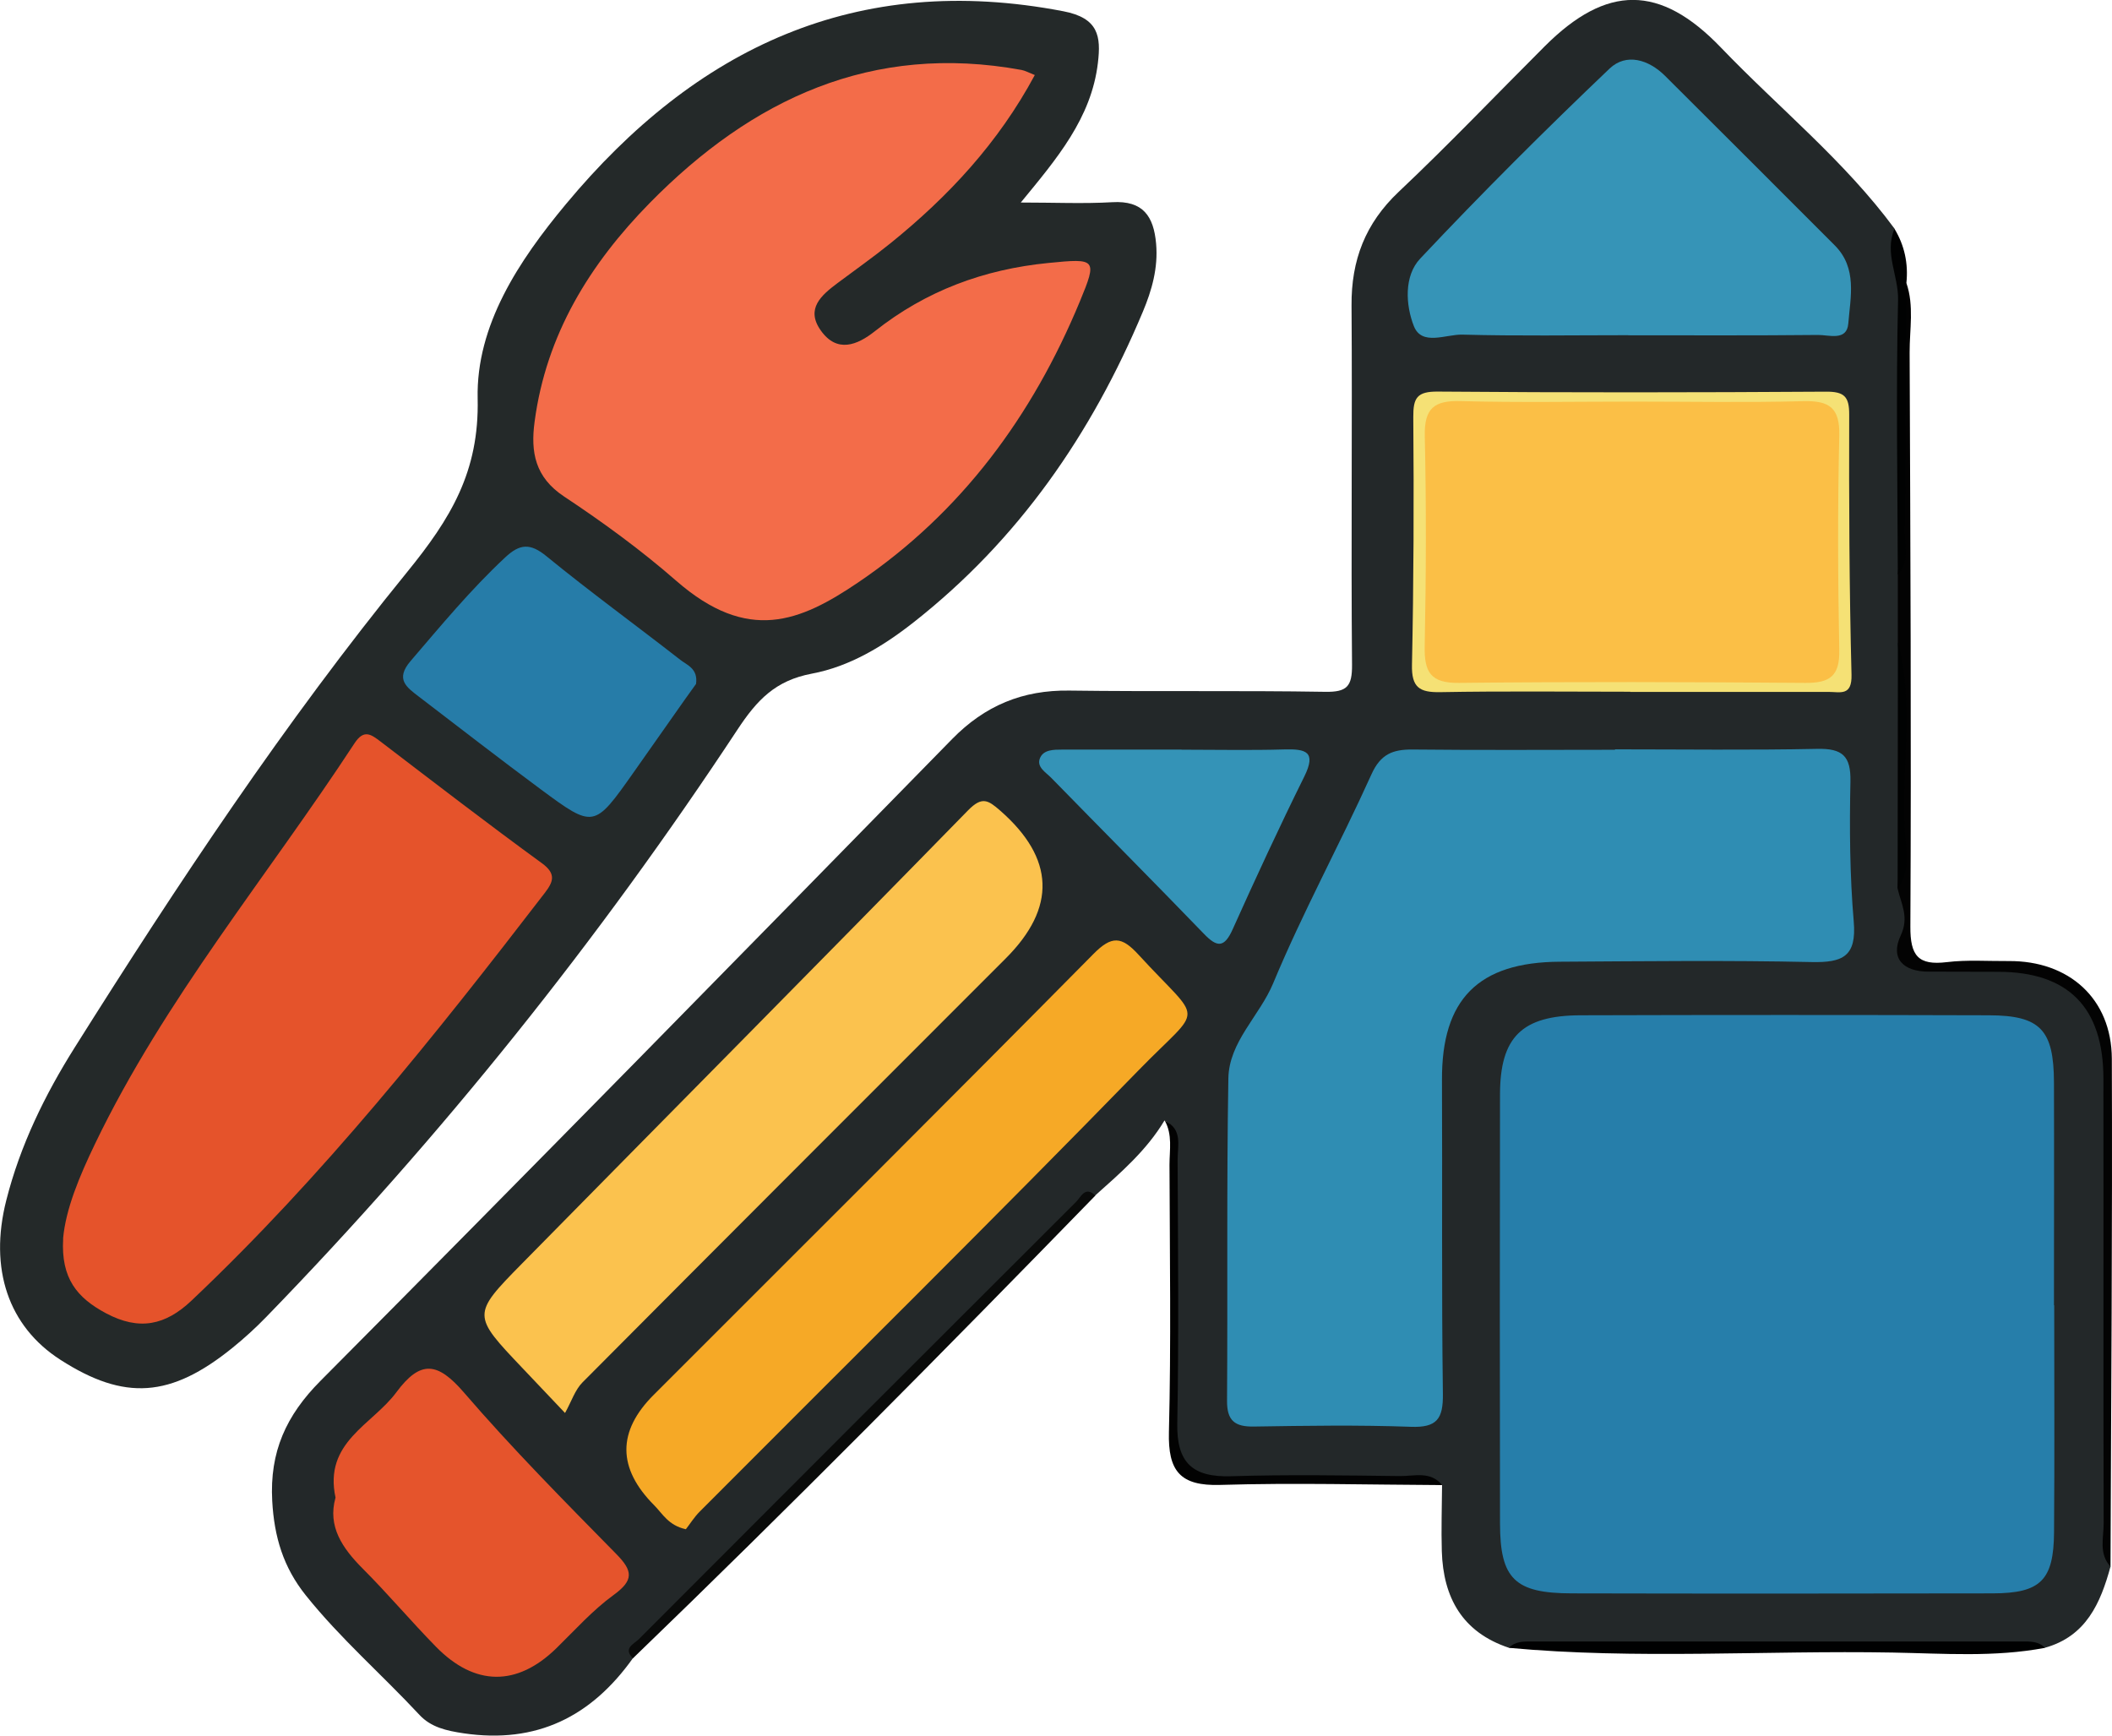
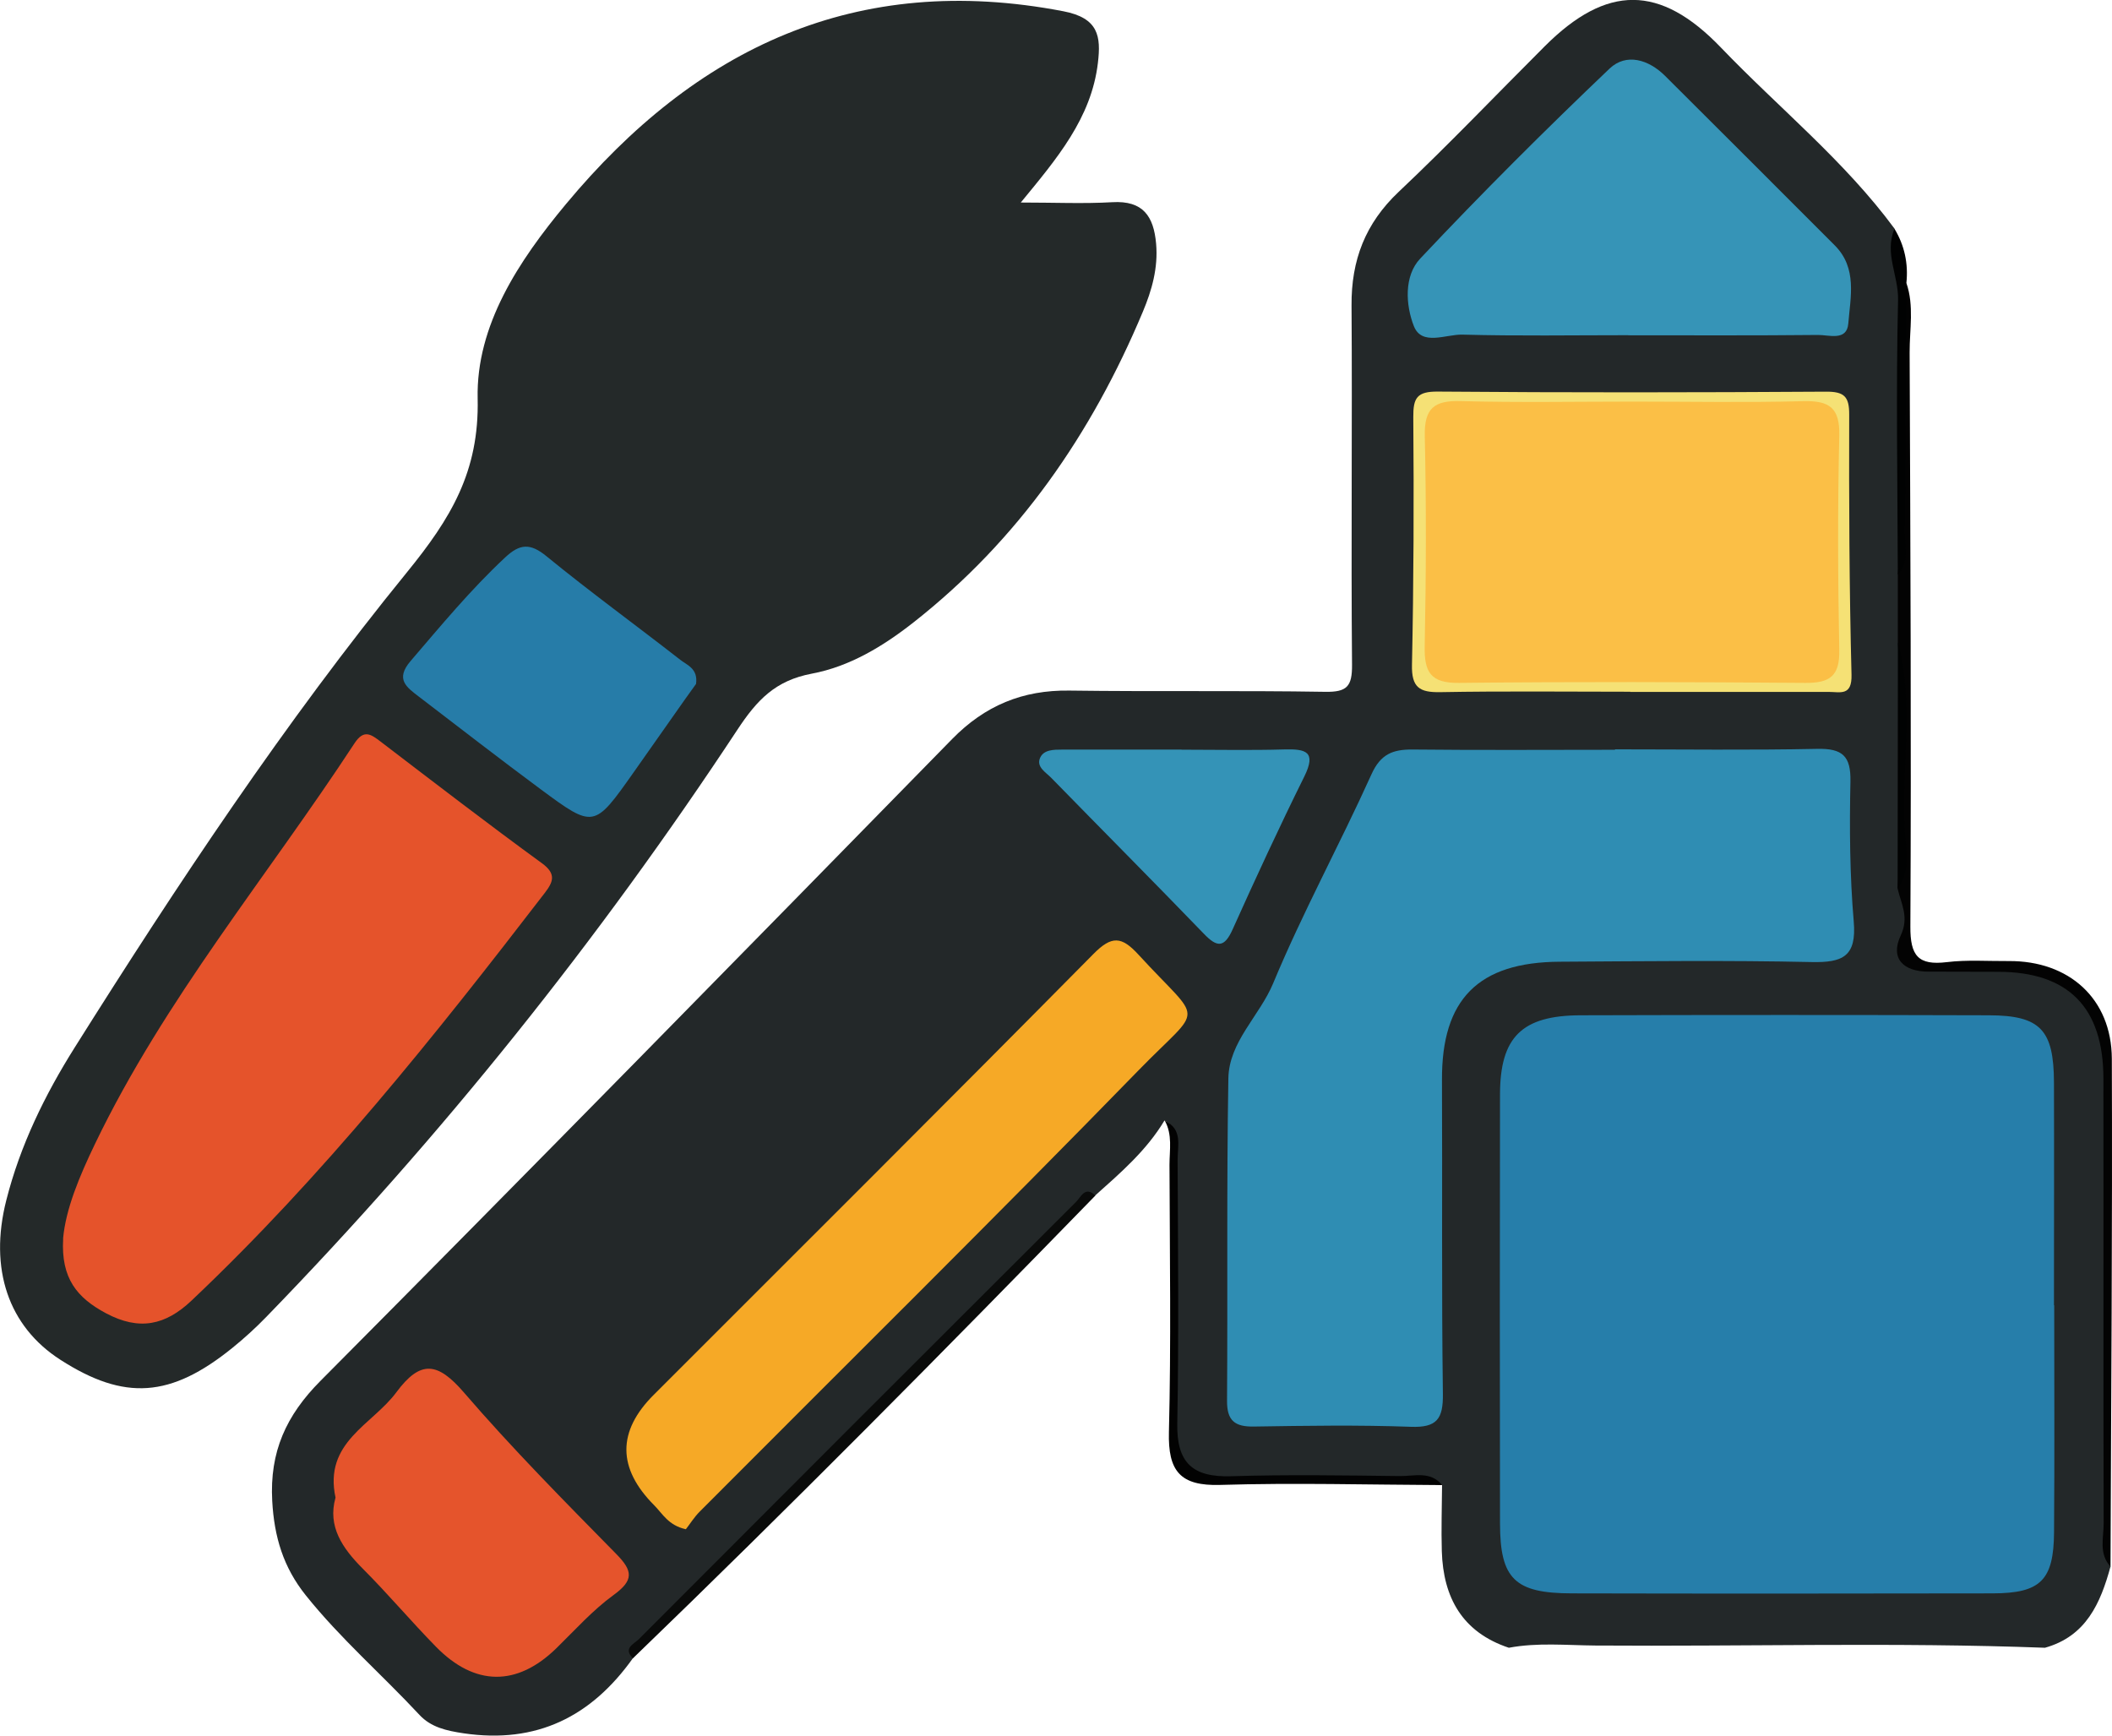
<svg xmlns="http://www.w3.org/2000/svg" id="Ebene_2" data-name="Ebene 2" viewBox="0 0 255.48 209.97">
  <defs>
    <style>
      .cls-1 {
        fill: #fbbf46;
      }

      .cls-2 {
        fill: #232829;
      }

      .cls-3 {
        fill: #020202;
      }

      .cls-4 {
        fill: #267eaa;
      }

      .cls-5 {
        fill: #000101;
      }

      .cls-6 {
        fill: #267ca8;
      }

      .cls-7 {
        fill: #030303;
      }

      .cls-8 {
        fill: #fbc24e;
      }

      .cls-9 {
        fill: #f5e175;
      }

      .cls-10 {
        fill: #3694b7;
      }

      .cls-11 {
        fill: #f36c49;
      }

      .cls-12 {
        fill: #e5532b;
      }

      .cls-13 {
        fill: #f6a926;
      }

      .cls-14 {
        fill: #242929;
      }

      .cls-15 {
        fill: #2f8db3;
      }

      .cls-16 {
        fill: #e5542c;
      }

      .cls-17 {
        fill: #3493b7;
      }

      .cls-18 {
        fill: #0a0b0a;
      }

      .cls-19 {
        fill: #010202;
      }
    </style>
  </defs>
  <g id="Ebene_1-2" data-name="Ebene 1">
    <g>
      <path class="cls-2" d="M255.3,189.51c-1.21,4.43-2.95,8.43-7.93,9.82-18.13-.68-36.27-.14-54.4-.27-3.48-.03-6.98-.38-10.45,.27-5.62-1.87-7.94-6.06-8.11-11.68-.08-2.66,.01-5.33,.03-8-8.07-1.38-16.19-.38-24.29-.57-7.87-.19-8.18-.34-8.18-8.16,0-10.31,.04-20.63-.05-30.94-.01-1.48,.97-3.36-1.06-4.43-2.16,3.61-5.29,6.31-8.37,9.06-.49,.14-.93,.38-1.28,.73-18.03,17.94-36.01,35.91-53.94,53.94-.35,.36-.58,.81-.7,1.3-5.03,7.08-11.66,10.4-20.48,9.1-2.07-.31-3.94-.72-5.34-2.22-4.53-4.87-9.57-9.24-13.75-14.46-2.74-3.42-3.83-7.09-4.07-11.43-.32-5.93,1.66-10.33,5.86-14.55,25.59-25.74,50.99-51.67,76.38-77.61,3.97-4.06,8.54-5.95,14.18-5.87,10.32,.14,20.65-.02,30.97,.15,2.62,.04,3.25-.65,3.23-3.27-.13-14.48,.04-28.97-.06-43.46-.04-5.49,1.66-9.93,5.71-13.76,6.05-5.71,11.8-11.75,17.69-17.63,7.46-7.44,13.91-7.5,21.29,.19,7,7.3,14.95,13.7,21,21.91,2.37,13.84,.85,27.81,1.28,41.71,0,2.81,0,5.61,0,8.42,0,9.76-.01,19.51,.01,29.26-.05,1.17,.37,2.3,.41,3.46,.27,6.55,.29,7.03,7.07,6.45,14.05-1.2,17.42,5.27,17.11,17.22-.44,16.78-.12,33.59-.1,50.39,0,1.64-.32,3.33,.35,4.93Z" />
      <path class="cls-14" d="M123.48,24.5c4.08,0,7.59,.16,11.07-.04,3.73-.22,5.01,1.71,5.3,5.02,.26,2.92-.52,5.65-1.6,8.22-6.19,14.78-15.04,27.61-27.76,37.6-3.7,2.91-7.75,5.34-12.28,6.19-4.41,.83-6.63,3.17-9.02,6.8-16.78,25.44-35.75,49.16-57,71.04-1.27,1.31-2.63,2.55-4.05,3.7-7.49,6.07-13.08,6.45-20.84,1.46-6.28-4.04-8.65-10.98-6.54-19.29,1.68-6.64,4.66-12.74,8.28-18.49,12.46-19.81,25.41-39.33,40.17-57.46,5.3-6.51,8.77-12.17,8.57-21.03-.2-8.87,4.98-16.68,10.68-23.53C84.16,5.81,103.59-3.45,128.62,1.36c4.28,.82,4.57,3.04,4.19,6.24-.79,6.72-5.01,11.64-9.33,16.9Z" />
      <path class="cls-7" d="M255.3,189.51c-1.45-1.56-.82-3.48-.83-5.24-.05-17.94,0-35.88-.03-53.82-.01-8.6-4.27-12.87-12.69-12.89-2.82,0-5.65-.02-8.47-.02-3.05,0-4.66-1.6-3.36-4.37,1.05-2.23,.06-3.81-.37-5.66,.7-9.96,.67-19.92,.02-29.87,0-2.71,0-5.42,0-8.13,.91-10,.12-20.03,.42-30.03,.05-1.75-.62-3.62,.62-5.24,.95,2.76,.38,5.6,.39,8.4,.09,23.15,.21,46.3,.09,69.45-.02,3.53,.94,4.72,4.41,4.3,2.46-.3,4.99-.11,7.49-.13,7.29-.05,12.44,4.55,12.47,11.81,.08,20.48-.09,40.96-.16,61.45Z" />
      <path class="cls-18" d="M76.57,200.6c-1.26-1.21,.14-1.74,.71-2.31,17.61-17.66,35.24-35.3,52.9-52.91,.57-.57,1.09-1.96,2.32-.75-18.4,18.9-36.94,37.66-55.93,55.97Z" />
      <path class="cls-3" d="M140.87,135.56c2.24,1.03,1.57,3.08,1.58,4.79,.05,10.61,.16,21.23-.04,31.84-.09,4.78,1.87,6.54,6.53,6.39,6.79-.21,13.6-.1,20.4-.02,1.74,.02,3.71-.64,5.11,1.09-8.95-.04-17.9-.29-26.84-.02-4.87,.15-6.33-1.69-6.21-6.4,.27-10.77,.1-21.54,.07-32.32,0-1.8,.38-3.66-.58-5.36Z" />
-       <path class="cls-5" d="M182.52,199.34c.78-.8,1.78-.77,2.78-.77,19.76,0,39.53,0,59.29,0,1,0,2.01-.04,2.78,.77-6.11,1.16-12.29,.68-18.43,.57-15.47-.28-30.96,.86-46.42-.57Z" />
      <path class="cls-19" d="M230.61,34.23c-.06,10.03-.08,20.07-.19,30.1-.02,1.74,.61,3.65-.85,5.18-.03-11.08-.23-22.16,.03-33.23,.07-2.92-1.69-5.68-.43-8.6,1.22,2.02,1.68,4.21,1.44,6.55Z" />
      <path class="cls-4" d="M248.49,157.9c0,9.15,.05,18.3-.02,27.45-.04,5.82-1.63,7.39-7.42,7.4-16.97,.03-33.94,.04-50.92,0-6.9-.01-8.67-1.76-8.68-8.45-.03-17.3-.03-34.61,0-51.91,.01-6.93,2.64-9.55,9.74-9.57,16.47-.05,32.95-.05,49.42,0,6.2,.02,7.83,1.75,7.85,8.12,.03,8.98,0,17.97,0,26.96h.02Z" />
      <path class="cls-15" d="M195.36,90.65c8.16,0,16.32,.11,24.48-.06,3.02-.06,4.06,.85,4,3.94-.12,5.65-.08,11.34,.4,16.96,.36,4.22-1.34,4.97-5.09,4.89-10.15-.22-20.32-.1-30.47-.04-9.89,.05-14.3,4.57-14.25,14.31,.06,12.66-.06,25.31,.11,37.97,.04,3.02-.72,4.1-3.88,3.98-6.32-.23-12.66-.13-18.98-.03-2.31,.04-3.27-.71-3.25-3.13,.09-12.99-.06-25.98,.16-38.97,.07-4.45,3.77-7.56,5.42-11.52,3.57-8.59,8.06-16.79,11.89-25.28,1.11-2.46,2.59-3.02,4.98-3,8.16,.09,16.32,.03,24.48,.03v-.07Z" />
-       <path class="cls-8" d="M68.35,170.93c-2.44-2.57-3.79-4-5.14-5.42-6.09-6.41-6.15-6.47-.1-12.62,17.99-18.29,36.05-36.5,53.98-54.85,1.71-1.75,2.44-1.25,3.91,.03q9.88,8.65,.66,17.87c-17.07,17.08-34.16,34.15-51.19,51.28-.91,.91-1.34,2.31-2.12,3.71Z" />
      <path class="cls-13" d="M82.96,184.99c-2.11-.46-2.82-1.89-3.82-2.89q-6.71-6.74-.05-13.38c17.75-17.75,35.53-35.46,53.17-53.31,2.23-2.26,3.42-2.15,5.47,.09,7.85,8.57,7.91,5.85,.03,13.94-17.51,17.98-35.38,35.61-53.1,53.4-.69,.69-1.22,1.55-1.7,2.16Z" />
      <path class="cls-10" d="M196.89,40.55c-6.66,0-13.33,.11-19.99-.07-2-.05-4.91,1.41-5.87-1.03-1-2.54-1.21-6.07,.76-8.16,7.41-7.88,15.08-15.53,22.91-22.99,2.01-1.91,4.72-1.12,6.74,.9,6.84,6.82,13.68,13.64,20.5,20.48,2.75,2.75,1.9,6.25,1.64,9.47-.18,2.15-2.36,1.35-3.68,1.37-7.66,.08-15.33,.04-22.99,.04v-.02Z" />
      <path class="cls-16" d="M40.59,181.18c-1.46-6.73,4.44-8.81,7.36-12.76,2.92-3.94,4.99-3.65,8.16,.02,5.84,6.78,12.16,13.16,18.44,19.55,2.03,2.06,2.12,3.18-.33,4.96-2.53,1.84-4.66,4.23-6.92,6.44-4.74,4.63-9.85,4.63-14.56-.18-3.02-3.08-5.8-6.39-8.85-9.44-2.48-2.49-4.28-5.11-3.31-8.58Z" />
      <path class="cls-17" d="M142.92,90.69c4.16,0,8.31,.09,12.47-.03,2.58-.07,3.87,.27,2.39,3.27-3.02,6.1-5.88,12.28-8.67,18.49-1.01,2.25-1.88,2.21-3.48,.54-6.12-6.34-12.33-12.58-18.48-18.88-.66-.67-1.82-1.31-1.33-2.41,.44-.99,1.64-.99,2.65-.99,4.82,0,9.64,0,14.46,0Z" />
      <path class="cls-9" d="M197.21,83.68c-7.66,0-15.32-.09-22.98,.05-2.52,.05-3.49-.57-3.43-3.3,.21-9.99,.24-19.98,.16-29.97-.02-2.33,.45-3.11,2.97-3.09,15.65,.13,31.31,.11,46.96,.01,2.19-.01,2.81,.58,2.8,2.77-.03,10.49,.01,20.98,.28,31.47,.07,2.62-1.36,2.08-2.78,2.08-7.99,0-15.99,0-23.98,0v-.03Z" />
      <path class="cls-19" d="M229.57,77.64c1.97,7.32,.5,14.78,.8,22.17,.1,2.54,.95,5.31-.82,7.71,0-9.96,.02-19.92,.03-29.88Z" />
-       <path class="cls-11" d="M125.18,9.07c-4.39,8.18-10.44,14.69-17.48,20.37-2.07,1.67-4.25,3.21-6.38,4.8-1.96,1.47-3.9,3.11-2.03,5.74,1.96,2.77,4.41,1.77,6.51,.11,6.19-4.91,13.21-7.51,21.03-8.28,5.77-.57,5.94-.51,3.79,4.67-5.73,13.83-14.32,25.52-26.8,33.97-7.03,4.76-13.33,7.4-22.03-.2-4.25-3.71-8.85-7.07-13.56-10.19-3.51-2.33-4.06-5.36-3.56-9.06,1.4-10.54,6.69-19.08,13.94-26.46,12.35-12.56,26.87-19.38,44.95-16.08,.44,.08,.86,.32,1.62,.62Z" />
      <path class="cls-12" d="M7.63,149.85c.31-3.58,1.98-7.56,3.86-11.47,8.41-17.49,20.85-32.36,31.39-48.46,1.14-1.74,2-1.09,3.17-.2,6.47,4.94,12.92,9.91,19.5,14.7,1.8,1.31,1.35,2.29,.34,3.61-13.28,17.27-26.85,34.29-42.73,49.31-3.14,2.97-6.3,3.68-10.35,1.52-3.48-1.86-5.45-4.21-5.17-9.01Z" />
      <path class="cls-6" d="M84.18,82.76c-.29,.41-.78,1.07-1.25,1.74-2.11,2.99-4.2,5.98-6.31,8.97-4.75,6.73-4.78,6.77-11.24,1.99-4.94-3.66-9.8-7.43-14.69-11.17-1.5-1.15-2.92-2.11-1.02-4.33,3.68-4.29,7.28-8.65,11.43-12.52,1.78-1.67,3.04-1.77,5.02-.14,5.27,4.31,10.79,8.32,16.16,12.51,.84,.66,2.2,1.08,1.91,2.96Z" />
      <path class="cls-1" d="M197.66,48.58c6.82,0,13.64,.13,20.46-.05,3.15-.08,4.45,.77,4.37,4.17-.2,8.65-.17,17.3,0,25.95,.06,3.14-1.15,3.98-4.09,3.96-13.97-.11-27.95-.15-41.92,0-3.44,.04-4.2-1.32-4.14-4.42,.17-8.48,.2-16.97,.01-25.45-.07-3.34,1.13-4.31,4.33-4.22,6.98,.19,13.97,.06,20.96,.06Z" />
    </g>
  </g>
</svg>